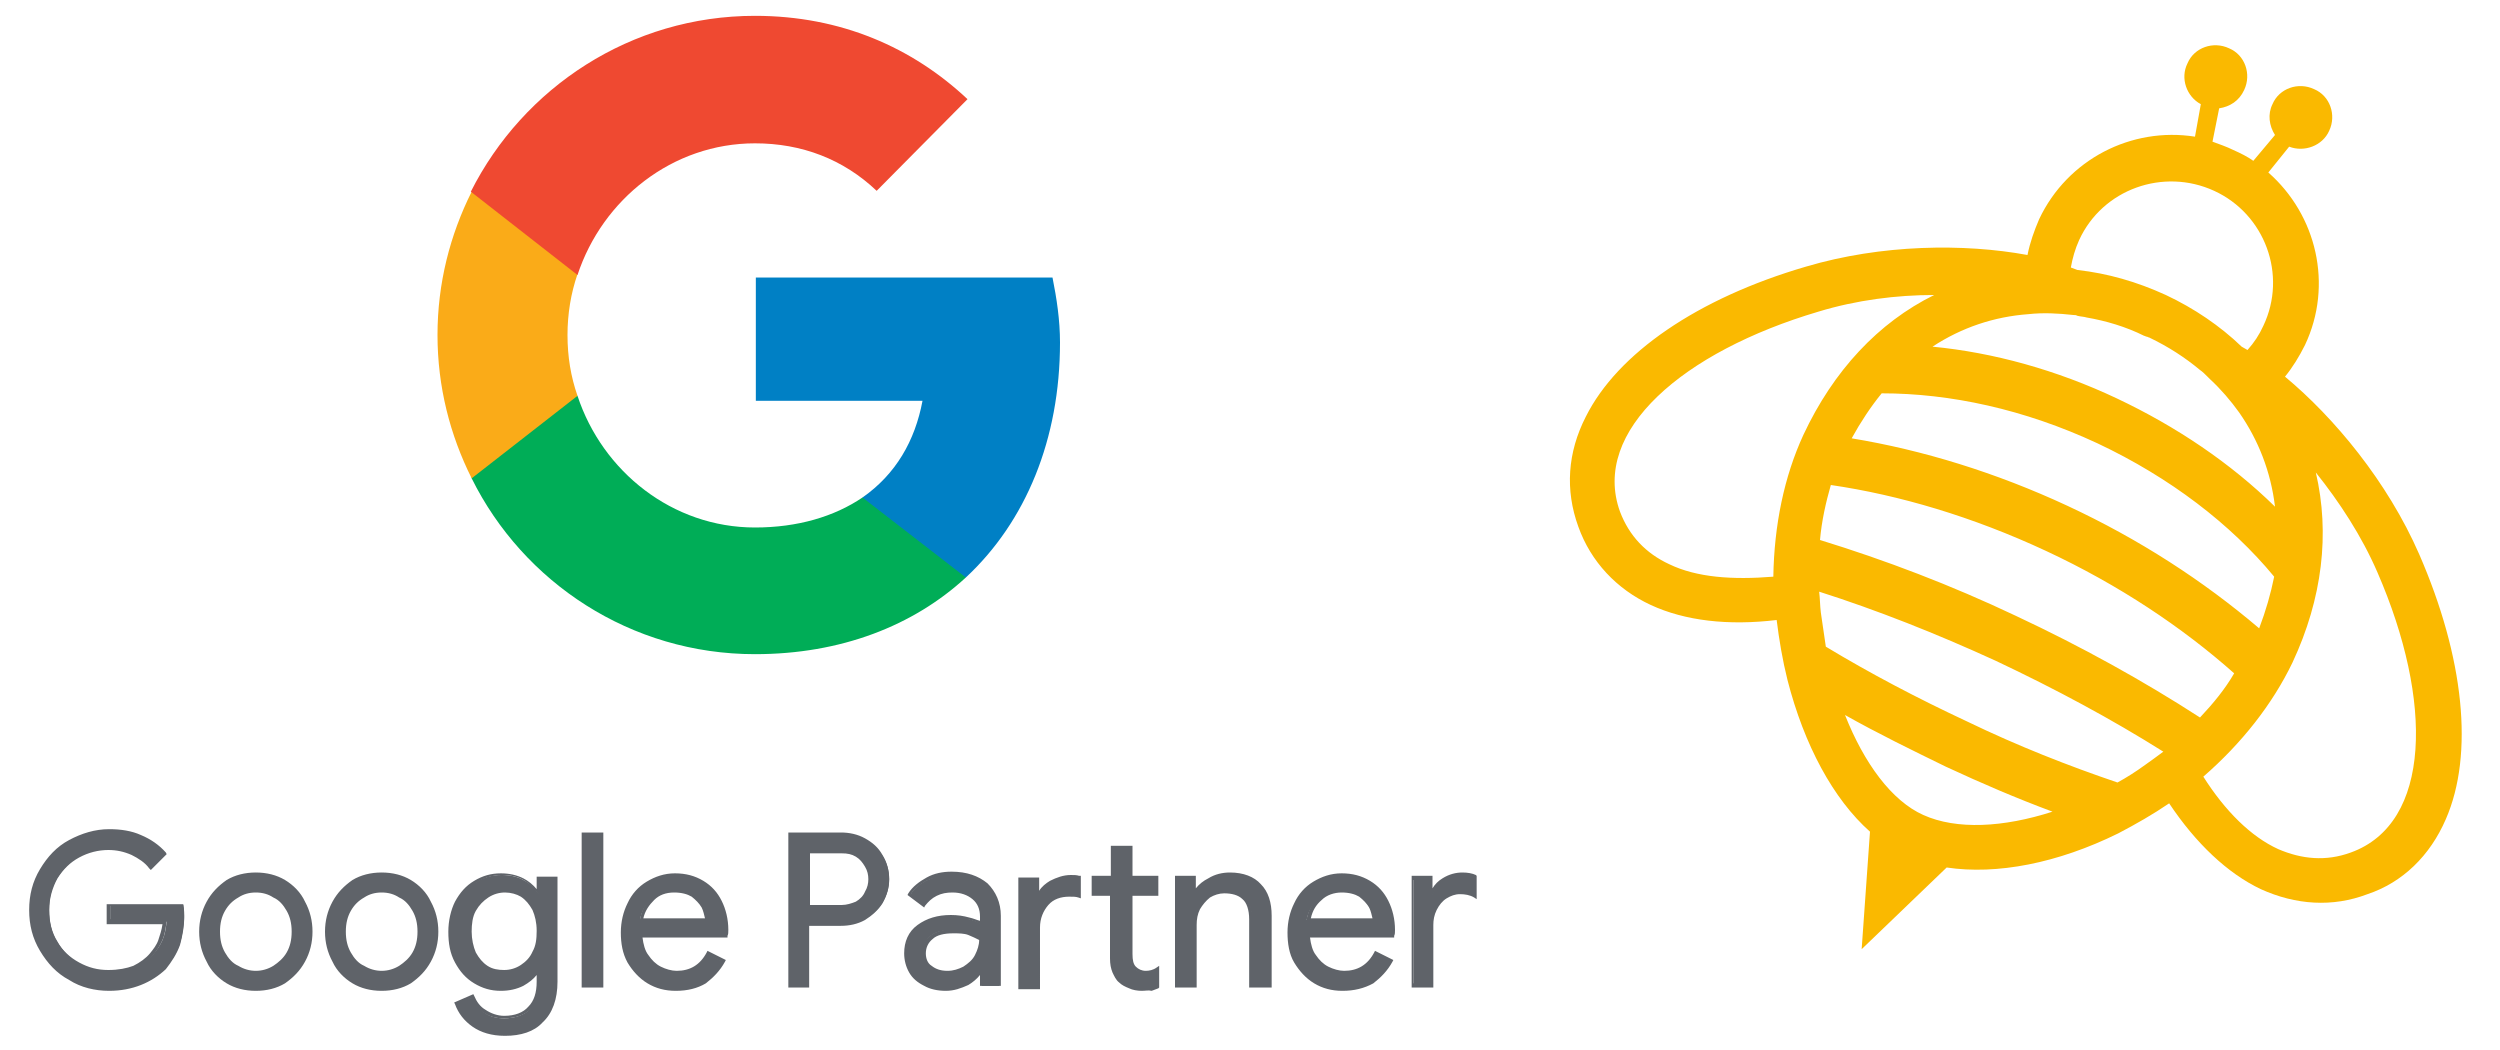
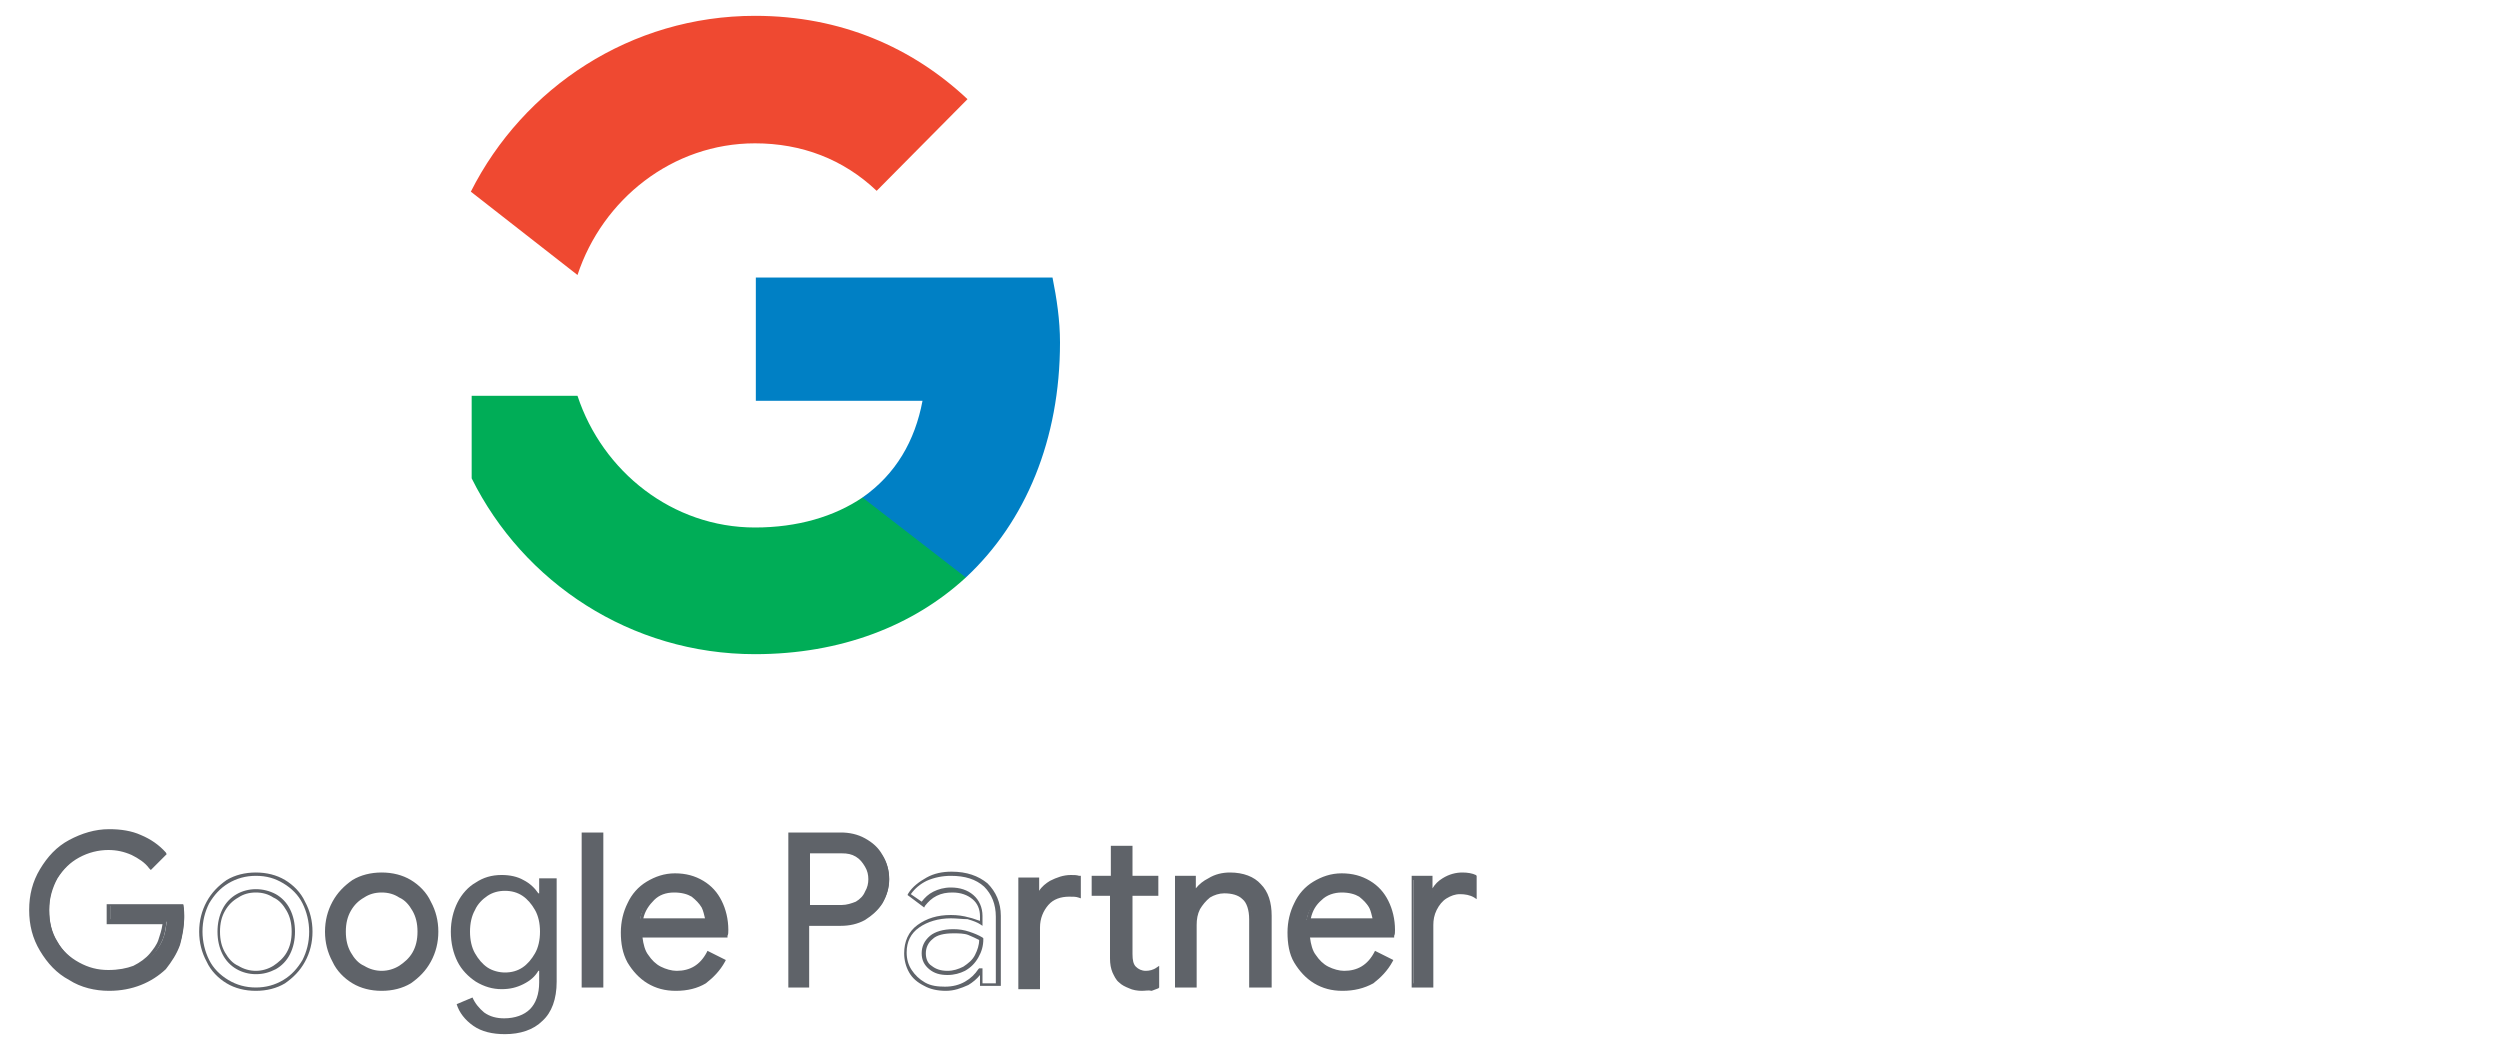
<svg xmlns="http://www.w3.org/2000/svg" version="1.1" id="Layer_1" x="0px" y="0px" width="300px" height="126px" viewBox="0 0 300 126" style="enable-background:new 0 0 300 126;" xml:space="preserve">
  <style type="text/css">
	.st0{fill:#FAB900;}
	.st1{fill:#0080C5;}
	.st2{fill:#00AD57;}
	.st3{fill:#FAAB18;}
	.st4{fill:#EF4931;}
	.st5{fill:#5F6369;}
</style>
-   <path class="st0" d="M293.5,98.3c3.4-7.8,2.2-19.4-3.2-31.8c-3.8-8.7-10.2-16.4-16.1-21.3c0.9-1.1,1.7-2.4,2.4-3.8  c3.4-7.2,1.4-15.6-4.4-20.7l2.5-3.1c1.8,0.7,4-0.1,4.8-1.9c0.9-1.9,0.1-4.2-1.8-5c-1.9-0.9-4.2-0.1-5,1.8c-0.6,1.2-0.4,2.6,0.3,3.7  l-2.6,3.1c-0.7-0.5-1.5-0.9-2.4-1.3c-0.8-0.4-1.7-0.7-2.5-1l0.8-4c1.3-0.2,2.4-0.9,3-2.2c0.9-1.9,0.1-4.2-1.8-5  c-1.9-0.9-4.2-0.1-5,1.8c-0.9,1.8-0.1,4,1.6,4.9l-0.7,3.9c-7.6-1.2-15.3,2.7-18.7,9.9c-0.6,1.4-1.1,2.8-1.4,4.3  c-7.6-1.4-17.5-1.3-26.6,1.4c-13,3.8-22.6,10.4-26.4,18c-2.2,4.3-2.5,8.8-0.9,13.2c1.5,4.2,4.6,7.5,8.7,9.4  c4.1,1.9,9.3,2.5,15.1,1.8c0.3,2.4,0.7,4.8,1.3,7.2c2,7.8,5.5,14.3,9.9,18.2l-1,14.1l10.2-9.8c6,0.9,13.3-0.5,20.6-4.1  c2.1-1.1,4.2-2.3,6.1-3.6c3.2,4.8,7,8.4,11,10.3c4.2,1.9,8.6,2.2,12.8,0.6C288.3,105.9,291.6,102.7,293.5,98.3 M265.7,22.9  c6.1,2.8,8.8,10.1,5.9,16.2c-0.5,1.1-1.1,2-1.9,2.9c-0.2-0.1-0.5-0.3-0.7-0.4c-2.6-2.5-5.7-4.6-9.1-6.2c-3.5-1.6-7-2.6-10.6-3  c-0.3-0.1-0.5-0.2-0.8-0.3c0.2-1.1,0.5-2.2,1-3.3C252.3,22.7,259.6,20.1,265.7,22.9 M243.4,37.7c1.8-0.2,3.6-0.1,5.4,0.1  c0.2,0,0.3,0,0.5,0.1c0,0,0,0,0,0c0.4,0.1,0.8,0.1,1.1,0.2c0,0,0,0,0,0c2.3,0.4,4.7,1.1,6.9,2.2c0.1,0,0.2,0.1,0.3,0.1  c0.1,0,0.2,0.1,0.3,0.1c2.3,1.1,4.3,2.4,6.1,3.9c0,0,0,0,0,0c0.3,0.2,0.6,0.5,0.9,0.8c0,0,0,0,0,0c0.1,0.1,0.2,0.2,0.3,0.3  c1.3,1.2,2.5,2.6,3.5,4c2.3,3.3,3.8,7.1,4.3,11.3c-5.3-5.2-11.8-9.6-19-13c-7.2-3.4-14.8-5.5-22.1-6.2  C235.4,39.3,239.3,38,243.4,37.7 M200.3,67.7c-2.8-1.3-4.8-3.4-5.9-6.3c-3.5-9.7,7.6-19.2,23.8-24c4.6-1.4,9.4-2,13.9-2  c-6.7,3.3-12.1,9.1-15.7,16.8c-2.3,5-3.5,10.8-3.6,17C207.9,69.6,203.6,69.3,200.3,67.7 M230.8,97.8c-3.8-1.7-7.1-6.2-9.4-12  c3.9,2.2,8,4.2,12.1,6.2c4.3,2,8.5,3.8,12.8,5.4C240.4,99.3,234.8,99.6,230.8,97.8 M257.4,91.8c-1.1,0.8-2.2,1.5-3.3,2.1  c-5.9-2-12-4.4-18-7.3c-6-2.8-11.7-5.8-17-9c-0.2-1.3-0.4-2.7-0.6-4.1c-0.1-0.8-0.1-1.7-0.2-2.5c6.9,2.2,14,5,21.2,8.3  c7.2,3.4,13.9,7,20.1,10.9C258.8,90.8,258.1,91.3,257.4,91.8 M264,86.1c-6.8-4.4-14.2-8.5-22.1-12.2c-7.8-3.7-15.7-6.7-23.5-9.1  c0.2-2.3,0.7-4.5,1.3-6.6c8.2,1.2,17,3.8,25.8,7.9c8.8,4.1,16.4,9.2,22.6,14.7C267,82.7,265.6,84.4,264,86.1 M248.1,60.7  c-8.6-4-17.4-6.7-25.9-8.1c1.1-2,2.3-3.8,3.6-5.4c8.2,0,17.1,1.9,25.9,6c8.7,4.1,16,9.7,21.2,16c-0.4,2-1,4.1-1.8,6.2  C264.4,69.7,256.7,64.7,248.1,60.7 M282.1,102.3c-3,1.1-5.9,0.8-8.7-0.4c-3.3-1.5-6.4-4.6-9-8.7c4.6-4,8.3-8.7,10.7-13.7  c3.6-7.7,4.5-15.5,2.8-22.8c2.8,3.5,5.5,7.6,7.4,12C292,84.1,291.8,98.8,282.1,102.3" />
  <g>
    <path class="st1" d="M127.2,41.1c0-2.7-0.4-5.3-0.9-7.8H90.7v14.8h20c-0.9,4.8-3.2,8.8-7.2,11.6v9.6h12.4   C123.1,62.6,127.2,52.7,127.2,41.1L127.2,41.1z" />
    <path class="st2" d="M90.6,78.5c10.3,0,19-3.4,25.3-9.2l-12.4-9.6c-3.4,2.3-7.8,3.6-12.9,3.6c-9.9,0-18.3-6.7-21.3-15.8H56.6v9.9   C62.8,69.9,75.7,78.5,90.6,78.5L90.6,78.5z" />
-     <path class="st3" d="M69.3,47.5c-0.8-2.3-1.2-4.7-1.2-7.3c0-2.5,0.4-5,1.2-7.3v-9.9H56.6c-2.6,5.2-4.1,11-4.1,17.2   c0,6.2,1.5,12,4.1,17.2L69.3,47.5L69.3,47.5z" />
    <path class="st4" d="M90.6,17.2c5.6,0,10.6,1.9,14.6,5.7l10.9-11c-6.6-6.2-15.2-10-25.5-10c-14.9,0-27.8,8.6-34.1,21.1L69.3,33   C72.3,23.9,80.7,17.2,90.6,17.2L90.6,17.2z" />
  </g>
  <g>
    <g>
      <path class="st5" d="M8.4,117.4c-1.4-0.8-2.6-2-3.4-3.4c-0.8-1.5-1.3-3.1-1.3-4.8c0-1.8,0.4-3.4,1.3-4.8s2-2.6,3.4-3.4    c1.4-0.8,3-1.2,4.7-1.2c1.3,0,2.6,0.2,3.8,0.7c1.2,0.5,2.1,1.1,2.9,2l-1.5,1.5c-0.6-0.7-1.3-1.3-2.2-1.6c-0.9-0.4-1.9-0.6-2.9-0.6    c-1.3,0-2.5,0.3-3.6,0.9c-1.1,0.6-2,1.5-2.7,2.6c-0.7,1.1-1,2.4-1,3.9c0,1.5,0.3,2.8,1,3.9s1.6,2,2.7,2.6c1.1,0.6,2.3,0.9,3.6,0.9    c1.2,0,2.2-0.2,3.1-0.6c0.8-0.4,1.5-0.9,2.1-1.5c0.4-0.5,0.8-1,1.1-1.7c0.3-0.7,0.4-1.4,0.5-2.2h-6.7v-2h8.7    c0.1,0.5,0.1,0.9,0.1,1.3c0,1.1-0.2,2.2-0.5,3.3c-0.4,1.1-0.9,2-1.7,2.8c-1.7,1.8-3.9,2.7-6.7,2.7C11.4,118.6,9.8,118.2,8.4,117.4    z" />
      <path class="st5" d="M13.1,118.9c-1.7,0-3.4-0.4-4.8-1.3l0,0c-1.5-0.8-2.6-2-3.5-3.5c-0.9-1.5-1.3-3.1-1.3-4.9    c0-1.8,0.4-3.4,1.3-4.9c0.9-1.5,2-2.7,3.5-3.5c1.5-0.8,3.1-1.3,4.8-1.3c1.4,0,2.7,0.2,3.8,0.7c1.2,0.5,2.2,1.2,3,2.1l0.1,0.2    l-1.9,1.9l-0.2-0.2c-0.5-0.7-1.3-1.2-2.1-1.6c-0.9-0.4-1.8-0.6-2.8-0.6c-1.2,0-2.4,0.3-3.5,0.9c-1.1,0.6-1.9,1.4-2.6,2.5    c-0.6,1.1-1,2.4-1,3.8c0,1.4,0.3,2.7,1,3.8c0.6,1.1,1.5,1.9,2.6,2.5c1.1,0.6,2.2,0.9,3.5,0.9c1.2,0,2.2-0.2,3-0.5    c0.8-0.4,1.5-0.9,2-1.5c0.4-0.5,0.8-1,1-1.6c0.2-0.6,0.4-1.2,0.5-1.9h-6.7v-2.4H22l0,0.2c0.1,0.5,0.1,0.9,0.1,1.4    c0,1.1-0.2,2.2-0.5,3.3c-0.4,1.1-1,2-1.7,2.9C18.2,117.9,15.9,118.9,13.1,118.9z M13.1,99.9c-1.7,0-3.2,0.4-4.6,1.2    c-1.4,0.8-2.5,1.9-3.3,3.3c-0.8,1.4-1.2,3-1.2,4.7c0,1.7,0.4,3.3,1.2,4.7c0.8,1.4,1.9,2.5,3.3,3.3l0,0c1.4,0.8,2.9,1.2,4.6,1.2    c2.7,0,4.9-0.9,6.5-2.6c0.8-0.8,1.3-1.7,1.6-2.7c0.3-1,0.5-2.1,0.5-3.2c0-0.3,0-0.7-0.1-1.1h-8.3v1.6h6.7l0,0.2    c-0.1,0.8-0.2,1.6-0.5,2.3c-0.3,0.7-0.7,1.3-1.1,1.8c-0.6,0.6-1.3,1.2-2.2,1.6c-0.8,0.4-1.9,0.6-3.1,0.6c-1.3,0-2.5-0.3-3.7-1    c-1.1-0.6-2.1-1.5-2.8-2.7c-0.7-1.2-1-2.5-1-4c0-1.5,0.3-2.8,1-4c0.7-1.1,1.6-2.1,2.7-2.7c1.1-0.6,2.4-1,3.7-1    c1.1,0,2.1,0.2,3,0.6c0.8,0.4,1.6,0.9,2.1,1.5l1.2-1.2c-0.7-0.8-1.6-1.4-2.7-1.8C15.6,100.2,14.4,99.9,13.1,99.9z" />
    </g>
    <g>
-       <path class="st5" d="M27.3,117.7c-1-0.6-1.8-1.4-2.4-2.5c-0.6-1-0.8-2.2-0.8-3.5s0.3-2.4,0.8-3.5c0.6-1,1.4-1.9,2.4-2.5    c1-0.6,2.2-0.9,3.4-0.9s2.4,0.3,3.4,0.9c1,0.6,1.8,1.4,2.4,2.5c0.6,1,0.8,2.2,0.8,3.5s-0.3,2.4-0.8,3.5c-0.6,1-1.4,1.9-2.4,2.5    c-1,0.6-2.2,0.9-3.4,0.9S28.3,118.3,27.3,117.7z M32.9,116.1c0.7-0.4,1.2-1,1.6-1.7c0.4-0.7,0.6-1.6,0.6-2.6s-0.2-1.9-0.6-2.6    c-0.4-0.7-1-1.3-1.6-1.7c-0.7-0.4-1.4-0.6-2.2-0.6c-0.8,0-1.5,0.2-2.2,0.6c-0.7,0.4-1.2,1-1.7,1.7c-0.4,0.7-0.6,1.6-0.6,2.6    s0.2,1.9,0.6,2.6c0.4,0.7,1,1.3,1.7,1.7c0.7,0.4,1.4,0.6,2.2,0.6C31.5,116.7,32.3,116.5,32.9,116.1z" />
      <path class="st5" d="M30.7,118.9c-1.3,0-2.5-0.3-3.5-0.9c-1-0.6-1.9-1.5-2.4-2.6c-0.6-1.1-0.9-2.3-0.9-3.6c0-1.3,0.3-2.5,0.9-3.6    s1.4-1.9,2.4-2.6c1-0.6,2.2-0.9,3.5-0.9s2.5,0.3,3.5,0.9c1,0.6,1.9,1.5,2.4,2.6c0.6,1.1,0.9,2.3,0.9,3.6c0,1.3-0.3,2.5-0.9,3.6    c-0.6,1.1-1.4,1.9-2.4,2.6C33.2,118.6,32,118.9,30.7,118.9z M30.7,105.1c-1.2,0-2.3,0.3-3.3,0.9c-1,0.6-1.7,1.4-2.3,2.4    c-0.5,1-0.8,2.1-0.8,3.4c0,1.2,0.3,2.4,0.8,3.4c0.5,1,1.3,1.8,2.3,2.4l0,0c1,0.6,2.1,0.9,3.3,0.9c1.2,0,2.3-0.3,3.3-0.9    c1-0.6,1.7-1.4,2.3-2.4c0.5-1,0.8-2.1,0.8-3.4c0-1.2-0.3-2.4-0.8-3.4c-0.5-1-1.3-1.8-2.3-2.4S32,105.1,30.7,105.1z M30.7,116.9    c-0.8,0-1.6-0.2-2.3-0.6c-0.7-0.4-1.3-1-1.7-1.8c-0.4-0.8-0.6-1.7-0.6-2.7c0-1,0.2-1.9,0.6-2.7c0.4-0.8,1-1.4,1.7-1.8    c1.4-0.8,3.2-0.8,4.7,0c0.7,0.4,1.3,1,1.7,1.8c0.4,0.8,0.6,1.7,0.6,2.7c0,1-0.2,1.9-0.6,2.7c-0.4,0.8-1,1.4-1.7,1.8h0    C32.3,116.7,31.6,116.9,30.7,116.9z M30.7,107.1c-0.8,0-1.5,0.2-2.1,0.6c-0.7,0.4-1.2,0.9-1.6,1.6c-0.4,0.7-0.6,1.5-0.6,2.5    c0,1,0.2,1.8,0.6,2.5c0.4,0.7,0.9,1.3,1.6,1.6c1.3,0.8,2.9,0.8,4.2,0l0,0c0.6-0.4,1.2-0.9,1.6-1.6c0.4-0.7,0.6-1.5,0.6-2.5    c0-1-0.2-1.8-0.6-2.5c-0.4-0.7-0.9-1.3-1.6-1.6C32.2,107.3,31.5,107.1,30.7,107.1z" />
    </g>
    <g>
      <path class="st5" d="M42.4,117.7c-1-0.6-1.8-1.4-2.4-2.5c-0.6-1-0.8-2.2-0.8-3.5s0.3-2.4,0.8-3.5c0.6-1,1.4-1.9,2.4-2.5    c1-0.6,2.2-0.9,3.4-0.9s2.4,0.3,3.4,0.9c1,0.6,1.8,1.4,2.4,2.5c0.6,1,0.8,2.2,0.8,3.5s-0.3,2.4-0.8,3.5c-0.6,1-1.4,1.9-2.4,2.5    c-1,0.6-2.2,0.9-3.4,0.9S43.4,118.3,42.4,117.7z M48,116.1c0.7-0.4,1.2-1,1.6-1.7c0.4-0.7,0.6-1.6,0.6-2.6s-0.2-1.9-0.6-2.6    c-0.4-0.7-1-1.3-1.6-1.7c-0.7-0.4-1.4-0.6-2.2-0.6c-0.8,0-1.5,0.2-2.2,0.6c-0.7,0.4-1.2,1-1.7,1.7c-0.4,0.7-0.6,1.6-0.6,2.6    s0.2,1.9,0.6,2.6c0.4,0.7,1,1.3,1.7,1.7c0.7,0.4,1.4,0.6,2.2,0.6C46.6,116.7,47.3,116.5,48,116.1z" />
      <path class="st5" d="M45.8,118.9c-1.3,0-2.5-0.3-3.5-0.9c-1-0.6-1.9-1.5-2.4-2.6c-0.6-1.1-0.9-2.3-0.9-3.6c0-1.3,0.3-2.5,0.9-3.6    s1.4-1.9,2.4-2.6c1-0.6,2.2-0.9,3.5-0.9s2.5,0.3,3.5,0.9c1,0.6,1.9,1.5,2.4,2.6c0.6,1.1,0.9,2.3,0.9,3.6c0,1.3-0.3,2.5-0.9,3.6    c-0.6,1.1-1.4,1.9-2.4,2.6C48.3,118.6,47.1,118.9,45.8,118.9z M45.8,105.1c-1.2,0-2.3,0.3-3.3,0.9s-1.7,1.4-2.3,2.4    c-0.5,1-0.8,2.1-0.8,3.4c0,1.2,0.3,2.4,0.8,3.4c0.5,1,1.3,1.8,2.3,2.4l0,0c1,0.6,2.1,0.9,3.3,0.9c1.2,0,2.3-0.3,3.3-0.9    c1-0.6,1.7-1.4,2.3-2.4c0.5-1,0.8-2.1,0.8-3.4c0-1.2-0.3-2.4-0.8-3.4c-0.5-1-1.3-1.8-2.3-2.4C48.1,105.4,47,105.1,45.8,105.1z     M45.8,116.9c-0.8,0-1.6-0.2-2.3-0.6c-0.7-0.4-1.3-1-1.7-1.8c-0.4-0.8-0.6-1.7-0.6-2.7c0-1,0.2-1.9,0.6-2.7c0.4-0.8,1-1.4,1.7-1.8    c1.4-0.8,3.2-0.8,4.7,0c0.7,0.4,1.3,1,1.7,1.8c0.4,0.8,0.6,1.7,0.6,2.7c0,1-0.2,1.9-0.6,2.7c-0.4,0.8-1,1.4-1.7,1.8h0    C47.4,116.7,46.6,116.9,45.8,116.9z M45.8,107.1c-0.8,0-1.5,0.2-2.1,0.6c-0.7,0.4-1.2,0.9-1.6,1.6c-0.4,0.7-0.6,1.5-0.6,2.5    c0,1,0.2,1.8,0.6,2.5c0.4,0.7,0.9,1.3,1.6,1.6c1.3,0.8,2.9,0.8,4.2,0l0,0c0.6-0.4,1.2-0.9,1.6-1.6c0.4-0.7,0.6-1.5,0.6-2.5    c0-1-0.2-1.8-0.6-2.5c-0.4-0.7-0.9-1.3-1.6-1.6C47.3,107.3,46.6,107.1,45.8,107.1z" />
    </g>
    <g>
      <path class="st5" d="M56.8,123.1c-1-0.7-1.7-1.6-2-2.6l1.9-0.8c0.3,0.7,0.8,1.3,1.4,1.8c0.7,0.5,1.5,0.7,2.4,0.7    c1.3,0,2.4-0.4,3.1-1.1c0.7-0.7,1.1-1.8,1.1-3.2v-1.4h-0.1c-0.4,0.7-1,1.2-1.8,1.6c-0.8,0.4-1.6,0.6-2.6,0.6    c-1.1,0-2.1-0.3-3.1-0.9c-0.9-0.6-1.7-1.4-2.2-2.4c-0.5-1-0.8-2.2-0.8-3.6c0-1.3,0.3-2.5,0.8-3.5c0.5-1,1.3-1.9,2.2-2.4    c0.9-0.6,1.9-0.9,3.1-0.9c1,0,1.9,0.2,2.6,0.6c0.8,0.4,1.4,1,1.8,1.6h0.1v-1.8h2.1v12.4c0,2.1-0.6,3.7-1.7,4.7    c-1.1,1.1-2.7,1.6-4.5,1.6C59.1,124.1,57.8,123.8,56.8,123.1z M62.7,116.1c0.6-0.4,1.1-1,1.5-1.7c0.4-0.7,0.6-1.6,0.6-2.6    c0-1-0.2-1.9-0.6-2.6c-0.4-0.7-0.9-1.3-1.5-1.7c-0.6-0.4-1.3-0.6-2.1-0.6c-0.8,0-1.5,0.2-2.1,0.6c-0.6,0.4-1.2,1-1.5,1.7    c-0.4,0.7-0.6,1.6-0.6,2.6s0.2,1.9,0.6,2.6c0.4,0.7,0.9,1.3,1.5,1.7c0.6,0.4,1.4,0.6,2.1,0.6C61.4,116.7,62.1,116.5,62.7,116.1z" />
-       <path class="st5" d="M60.6,124.3c-1.6,0-2.9-0.4-3.9-1.1c-1-0.7-1.7-1.6-2.1-2.7l-0.1-0.2l2.3-1l0.1,0.2c0.3,0.7,0.7,1.3,1.4,1.7    c0.6,0.4,1.4,0.7,2.2,0.7c1.3,0,2.3-0.4,2.9-1.1c0.7-0.7,1-1.7,1-3V117c-0.4,0.5-0.9,0.9-1.6,1.3c-0.8,0.4-1.7,0.6-2.7,0.6    c-1.2,0-2.2-0.3-3.2-0.9c-1-0.6-1.7-1.4-2.3-2.5c-0.6-1.1-0.8-2.3-0.8-3.7c0-1.3,0.3-2.6,0.8-3.6c0.6-1.1,1.3-1.9,2.3-2.5    c1-0.6,2-0.9,3.2-0.9c1,0,1.9,0.2,2.7,0.6c0.6,0.3,1.2,0.8,1.6,1.3v-1.5h2.5v12.6c0,2.1-0.6,3.8-1.8,4.9    C64.1,123.8,62.5,124.3,60.6,124.3z M55.1,120.6c0.3,0.9,1,1.6,1.8,2.3c0.9,0.7,2.2,1,3.6,1c1.8,0,3.3-0.5,4.4-1.6    c1.1-1,1.7-2.6,1.7-4.6v-12.2H65v1.8h-0.4l-0.1-0.1c-0.4-0.6-1-1.2-1.7-1.6c-0.7-0.4-1.6-0.6-2.5-0.6c-1.1,0-2.1,0.3-2.9,0.8    c-0.9,0.6-1.6,1.3-2.1,2.4c-0.5,1-0.8,2.2-0.8,3.4c0,1.3,0.3,2.5,0.8,3.5c0.5,1,1.2,1.8,2.1,2.3c0.9,0.6,1.9,0.8,2.9,0.8    c0.9,0,1.8-0.2,2.5-0.6s1.3-0.9,1.7-1.5l0.1-0.1H65v1.7c0,1.4-0.4,2.6-1.2,3.3c-0.8,0.8-1.9,1.2-3.3,1.2c-1,0-1.8-0.2-2.5-0.7    c-0.6-0.4-1.1-1-1.4-1.7L55.1,120.6z M60.6,116.9c-0.8,0-1.6-0.2-2.2-0.6c-0.7-0.4-1.2-1-1.6-1.8c-0.4-0.8-0.6-1.7-0.6-2.7    s0.2-2,0.6-2.7c0.4-0.8,0.9-1.4,1.6-1.8c0.7-0.4,1.4-0.6,2.2-0.6c0.8,0,1.6,0.2,2.2,0.6c0.7,0.4,1.2,1,1.6,1.8    c0.4,0.8,0.6,1.7,0.6,2.8c0,1-0.2,2-0.6,2.7c-0.4,0.8-0.9,1.4-1.6,1.8C62.2,116.7,61.4,116.9,60.6,116.9z M60.6,107.1    c-0.7,0-1.4,0.2-2,0.6c-0.6,0.4-1.1,0.9-1.5,1.6c-0.4,0.7-0.5,1.6-0.5,2.5s0.2,1.8,0.5,2.5c0.4,0.7,0.8,1.2,1.4,1.6    c0.6,0.4,1.3,0.5,2,0.5c0.7,0,1.4-0.2,2-0.6c0.6-0.4,1.1-0.9,1.4-1.6c0.4-0.7,0.5-1.5,0.5-2.5c0-1-0.2-1.8-0.5-2.5    c-0.4-0.7-0.8-1.2-1.4-1.6C62,107.3,61.3,107.1,60.6,107.1z" />
    </g>
    <g>
      <path class="st5" d="M70,100.1h2.2v18.1H70V100.1z" />
      <path class="st5" d="M72.4,118.5h-2.6V99.9h2.6V118.5z M70.2,118h1.7v-17.7h-1.7V118z" />
    </g>
    <g>
      <path class="st5" d="M77.8,117.8c-1-0.6-1.7-1.4-2.3-2.4c-0.5-1-0.8-2.2-0.8-3.5c0-1.2,0.3-2.4,0.8-3.4c0.5-1,1.2-1.9,2.2-2.5    c0.9-0.6,2-0.9,3.3-0.9c1.3,0,2.4,0.3,3.3,0.8c0.9,0.6,1.6,1.3,2.1,2.3c0.5,1,0.7,2.1,0.7,3.4c0,0.3,0,0.5-0.1,0.7H76.8    c0.1,1,0.3,1.8,0.7,2.5c0.4,0.7,1,1.2,1.6,1.5c0.6,0.3,1.3,0.5,2,0.5c1.7,0,2.9-0.8,3.8-2.3l1.8,0.9c-0.6,1-1.3,1.9-2.3,2.5    c-1,0.6-2.1,0.9-3.5,0.9C79.9,118.6,78.8,118.4,77.8,117.8z M84.8,110.4c0-0.5-0.2-1.1-0.5-1.6c-0.3-0.5-0.7-1-1.3-1.4    c-0.6-0.4-1.3-0.6-2.2-0.6c-1,0-1.9,0.3-2.6,1c-0.7,0.7-1.2,1.5-1.4,2.6H84.8z" />
      <path class="st5" d="M81.1,118.9c-1.3,0-2.4-0.3-3.4-0.9l0,0c-1-0.6-1.8-1.5-2.4-2.5c-0.6-1.1-0.8-2.3-0.8-3.6    c0-1.3,0.3-2.5,0.8-3.5c0.5-1.1,1.3-2,2.3-2.6c1-0.6,2.1-1,3.4-1c1.3,0,2.4,0.3,3.4,0.9c1,0.6,1.7,1.4,2.2,2.4    c0.5,1,0.8,2.2,0.8,3.5c0,0.3,0,0.5-0.1,0.7l0,0.2H77.1c0.1,0.8,0.3,1.6,0.7,2.1c0.4,0.6,0.9,1.1,1.5,1.4c0.6,0.3,1.3,0.5,1.9,0.5    c1.6,0,2.8-0.7,3.6-2.2l0.1-0.2l2.2,1.1l-0.1,0.2c-0.6,1.1-1.4,1.9-2.3,2.6C83.7,118.6,82.5,118.9,81.1,118.9z M77.9,117.6    c0.9,0.6,2,0.9,3.2,0.9c1.3,0,2.4-0.3,3.3-0.9c0.9-0.5,1.6-1.3,2.1-2.2l-1.4-0.7c-0.9,1.5-2.2,2.3-3.9,2.3c-0.7,0-1.5-0.2-2.1-0.5    c-0.7-0.4-1.3-0.9-1.7-1.6c-0.4-0.7-0.7-1.6-0.7-2.6l0-0.2h10.3c0-0.1,0-0.3,0-0.4c0-1.2-0.2-2.4-0.7-3.3c-0.5-1-1.2-1.7-2.1-2.3    c-0.9-0.5-2-0.8-3.2-0.8c-1.2,0-2.3,0.3-3.2,0.9c-0.9,0.6-1.6,1.4-2.1,2.4c-0.5,1-0.7,2.1-0.7,3.3c0,1.3,0.3,2.4,0.8,3.4    C76.2,116.2,77,117,77.9,117.6L77.9,117.6z M85.1,110.6h-8.4l0.1-0.3c0.2-1.1,0.7-2,1.4-2.7c0.7-0.7,1.7-1,2.7-1    c0.9,0,1.7,0.2,2.3,0.6c0.6,0.4,1.1,0.9,1.4,1.5c0.3,0.6,0.4,1.1,0.5,1.7L85.1,110.6z M77.2,110.2h7.4c-0.1-0.4-0.2-0.9-0.4-1.3    c-0.3-0.5-0.7-0.9-1.2-1.3c-0.5-0.3-1.2-0.5-2.1-0.5c-1,0-1.8,0.3-2.4,0.9C77.9,108.6,77.4,109.3,77.2,110.2z" />
    </g>
    <g>
      <path class="st5" d="M94.9,100.1h6.1c1,0,2,0.2,2.8,0.7c0.9,0.5,1.5,1.1,2.1,1.9c0.5,0.8,0.8,1.7,0.8,2.8c0,1-0.3,2-0.8,2.8    c-0.5,0.8-1.2,1.5-2.1,1.9c-0.9,0.5-1.8,0.7-2.8,0.7h-4v7.4h-2.1V100.1z M101,108.8c0.7,0,1.3-0.2,1.8-0.5    c0.5-0.3,0.9-0.7,1.2-1.2c0.3-0.5,0.4-1,0.4-1.6c0-0.6-0.1-1.1-0.4-1.6c-0.3-0.5-0.7-0.9-1.2-1.2c-0.5-0.3-1.1-0.5-1.8-0.5h-4v6.6    H101z" />
      <path class="st5" d="M97.2,118.5h-2.6V99.9h6.3c1,0,2,0.2,2.9,0.7c0.9,0.5,1.6,1.1,2.1,2c0.5,0.8,0.8,1.8,0.8,2.9    c0,1.1-0.3,2-0.8,2.9c-0.5,0.8-1.3,1.5-2.1,2c-0.9,0.5-1.9,0.7-2.9,0.7h-3.8V118.5z M95.1,118h1.7v-7.4h4.2c1,0,1.9-0.2,2.7-0.7    c0.8-0.4,1.5-1.1,2-1.8c0.5-0.8,0.7-1.7,0.7-2.7c0-1-0.2-1.9-0.7-2.7c-0.5-0.8-1.2-1.4-2-1.8c-0.8-0.4-1.7-0.7-2.7-0.7h-5.9V118z     M101,109h-4.2v-7.1h4.2c0.7,0,1.4,0.2,1.9,0.5c0.5,0.3,1,0.8,1.3,1.3c0.3,0.5,0.5,1.1,0.5,1.7c0,0.6-0.2,1.2-0.5,1.7    c-0.3,0.5-0.7,1-1.3,1.3C102.4,108.8,101.8,109,101,109z M97.2,108.6h3.8c0.6,0,1.2-0.2,1.7-0.4c0.5-0.3,0.9-0.7,1.1-1.2    c0.3-0.5,0.4-1,0.4-1.5c0-0.5-0.1-1-0.4-1.5c-0.3-0.5-0.6-0.9-1.1-1.2c-0.5-0.3-1-0.4-1.7-0.4h-3.8V108.6z" />
    </g>
    <g>
-       <path class="st5" d="M111,118.1c-0.7-0.4-1.3-0.9-1.7-1.5c-0.4-0.6-0.6-1.4-0.6-2.2c0-1.4,0.5-2.4,1.5-3.2s2.3-1.2,3.9-1.2    c0.8,0,1.5,0.1,2.2,0.3c0.7,0.2,1.2,0.4,1.5,0.6V110c0-1-0.3-1.7-1-2.3c-0.7-0.6-1.5-0.9-2.6-0.9c-0.7,0-1.4,0.2-2,0.5    c-0.6,0.3-1.1,0.7-1.4,1.3l-1.6-1.2c0.5-0.8,1.2-1.4,2.1-1.8c0.9-0.4,1.9-0.7,3-0.7c1.8,0,3.1,0.5,4.1,1.4c1,0.9,1.5,2.2,1.5,3.8    v8.2h-2.1v-1.8h-0.1c-0.4,0.6-0.9,1.2-1.7,1.6c-0.7,0.4-1.6,0.7-2.5,0.7C112.6,118.6,111.7,118.5,111,118.1z M115.7,116.2    c0.6-0.4,1.1-0.9,1.5-1.5c0.4-0.6,0.6-1.3,0.6-2.1c-0.4-0.3-0.9-0.5-1.5-0.7c-0.6-0.2-1.2-0.3-1.9-0.3c-1.2,0-2.1,0.2-2.7,0.7    c-0.6,0.5-0.9,1.1-0.9,1.9c0,0.7,0.3,1.3,0.8,1.7c0.5,0.4,1.2,0.7,2.1,0.7C114.4,116.7,115.1,116.6,115.7,116.2z" />
      <path class="st5" d="M113.5,118.9c-1,0-1.9-0.2-2.6-0.6l0,0c-0.8-0.4-1.4-0.9-1.8-1.6c-0.4-0.7-0.6-1.5-0.6-2.3    c0-1.4,0.5-2.6,1.6-3.4c1.1-0.8,2.4-1.2,4-1.2c0.8,0,1.5,0.1,2.2,0.3c0.5,0.1,0.9,0.3,1.3,0.4V110c0-0.9-0.3-1.6-0.9-2.1    c-0.6-0.5-1.4-0.8-2.4-0.8c-0.7,0-1.3,0.1-1.9,0.4c-0.6,0.3-1,0.7-1.4,1.2l-0.1,0.2l-2-1.5l0.1-0.2c0.5-0.8,1.3-1.4,2.2-1.9    c0.9-0.5,1.9-0.7,3-0.7c1.8,0,3.2,0.5,4.3,1.4c1,1,1.6,2.3,1.6,3.9v8.4h-2.5V117c-0.4,0.5-0.9,0.9-1.4,1.2    C115.3,118.6,114.5,118.9,113.5,118.9z M114.1,110.2c-1.5,0-2.8,0.4-3.8,1.1c-1,0.7-1.5,1.7-1.5,3c0,0.8,0.2,1.5,0.6,2.1    c0.4,0.6,0.9,1.1,1.6,1.5v0c0.7,0.4,1.5,0.5,2.4,0.5c0.9,0,1.7-0.2,2.4-0.6c0.7-0.4,1.2-0.9,1.6-1.5l0.1-0.1h0.4v1.8h1.6v-8    c0-1.5-0.5-2.7-1.4-3.6c-1-0.9-2.3-1.3-4-1.3c-1,0-2,0.2-2.9,0.6c-0.8,0.4-1.4,0.9-1.9,1.6l1.3,0.9c0.4-0.5,0.8-0.9,1.4-1.2    c0.6-0.3,1.3-0.5,2.1-0.5c1.1,0,2,0.3,2.7,0.9c0.7,0.6,1.1,1.5,1.1,2.5v1.2l-0.3-0.2c-0.3-0.2-0.8-0.4-1.5-0.6    C115.5,110.3,114.8,110.2,114.1,110.2z M113.7,117c-0.9,0-1.6-0.2-2.2-0.7c-0.6-0.5-0.9-1.1-0.9-1.9c0-0.8,0.3-1.5,1-2.1    c0.6-0.5,1.6-0.8,2.8-0.8c0.7,0,1.3,0.1,1.9,0.3c0.6,0.2,1.1,0.4,1.6,0.7l0.1,0.1v0.1c0,0.8-0.2,1.5-0.6,2.2    c-0.4,0.7-0.9,1.2-1.6,1.6l0,0C115.2,116.8,114.5,117,113.7,117z M114.4,112c-1.1,0-2,0.2-2.5,0.7c-0.5,0.4-0.8,1-0.8,1.7    c0,0.6,0.2,1.2,0.7,1.5c0.5,0.4,1.1,0.6,1.9,0.6c0.7,0,1.3-0.2,1.9-0.5c0.6-0.4,1.1-0.8,1.4-1.4c0.3-0.6,0.5-1.2,0.5-1.8    c-0.4-0.2-0.8-0.4-1.3-0.6C115.7,112,115,112,114.4,112z" />
    </g>
    <g>
      <path class="st5" d="M122.5,105.5h2.1v2.1h0.1c0.3-0.8,0.8-1.4,1.5-1.8c0.7-0.4,1.5-0.6,2.4-0.6c0.4,0,0.7,0,0.9,0.1v2.2    c-0.3-0.1-0.7-0.1-1.2-0.1c-1.1,0-2,0.4-2.7,1.1c-0.7,0.7-1,1.7-1,2.8v7.2h-2.2V105.5z M135.6,118.4c-0.4-0.2-0.8-0.4-1.1-0.7    c-0.3-0.3-0.6-0.7-0.8-1.1c-0.2-0.4-0.3-1-0.3-1.6v-7.7h-2.3v-2h2.3v-3.6h2.2v3.6h3.1v2h-3.1v7.2c0,0.7,0.1,1.3,0.4,1.6    c0.3,0.4,0.8,0.6,1.4,0.6c0.5,0,1-0.1,1.4-0.4v2.1c-0.3,0.1-0.5,0.2-0.8,0.3c-0.3,0.1-0.6,0.1-1,0.1    C136.5,118.6,136,118.6,135.6,118.4z" />
      <path class="st5" d="M137,118.9c-0.5,0-1.1-0.1-1.5-0.3c-0.5-0.2-0.9-0.4-1.2-0.7c-0.4-0.3-0.6-0.8-0.8-1.2    c-0.2-0.5-0.3-1-0.3-1.7v-7.5H131v-2.4h2.3v-3.6h2.6v3.6h3.1v2.4h-3.1v7c0,0.7,0.1,1.2,0.4,1.5c0.3,0.3,0.7,0.5,1.2,0.5    c0.4,0,0.9-0.1,1.3-0.4l0.3-0.2v2.6l-0.1,0.1c-0.3,0.1-0.5,0.2-0.8,0.3C137.8,118.8,137.5,118.9,137,118.9z M131.4,107.1h2.3v7.9    c0,0.6,0.1,1.1,0.2,1.5c0.2,0.4,0.4,0.8,0.7,1.1c0.3,0.3,0.6,0.5,1.1,0.6c0.4,0.2,0.9,0.2,1.4,0.2c0.4,0,0.7,0,1-0.1    c0.2,0,0.4-0.1,0.6-0.2v-1.6c-0.4,0.2-0.8,0.3-1.2,0.3c-0.7,0-1.2-0.2-1.6-0.7c-0.3-0.4-0.5-1-0.5-1.7v-7.4h3.1v-1.5h-3.1v-3.6    h-1.7v3.6h-2.3V107.1z M124.8,118.7h-2.6v-13.4h2.5v1.6c0.3-0.5,0.8-0.9,1.3-1.2c0.8-0.4,1.6-0.7,2.5-0.7c0.4,0,0.7,0,1,0.1l0.2,0    v2.7l-0.3-0.1c-0.3-0.1-0.6-0.1-1.1-0.1c-1,0-1.9,0.3-2.5,1c-0.6,0.7-1,1.6-1,2.7V118.7z M122.7,118.2h1.7v-6.9    c0-1.2,0.4-2.2,1.1-3c0.7-0.8,1.7-1.2,2.8-1.2c0.4,0,0.7,0,0.9,0.1v-1.7c-0.2,0-0.4,0-0.7,0c-0.8,0-1.6,0.2-2.3,0.6    c-0.7,0.4-1.2,0.9-1.4,1.7l-0.1,0.1h-0.5v-2.1h-1.6V118.2z" />
    </g>
    <g>
      <path class="st5" d="M141.2,105.3h2.1v1.9h0.1c0.4-0.6,0.9-1.2,1.7-1.6c0.8-0.4,1.6-0.7,2.5-0.7c1.6,0,2.7,0.5,3.6,1.4    c0.8,0.9,1.2,2.1,1.2,3.7v8.3h-2.2v-8c0-1.2-0.3-2.1-0.9-2.6c-0.6-0.5-1.4-0.8-2.4-0.8c-0.7,0-1.3,0.2-1.9,0.6    c-0.5,0.4-1,0.9-1.3,1.5c-0.3,0.6-0.5,1.3-0.5,2v7.3h-2.2V105.3z" />
      <path class="st5" d="M152.5,118.5h-2.6v-8.2c0-1.1-0.3-2-0.8-2.4c-0.5-0.5-1.3-0.7-2.2-0.7c-0.6,0-1.2,0.2-1.7,0.5    c-0.5,0.4-0.9,0.9-1.2,1.4c-0.3,0.6-0.4,1.2-0.4,1.9v7.5H141v-13.4h2.5v1.5c0.4-0.5,0.9-0.9,1.5-1.2c0.8-0.5,1.7-0.7,2.6-0.7    c1.6,0,2.9,0.5,3.7,1.4c0.9,0.9,1.3,2.2,1.3,3.8V118.5z M150.4,118h1.7V110c0-1.5-0.4-2.7-1.2-3.5c-0.8-0.9-1.9-1.3-3.4-1.3    c-0.8,0-1.6,0.2-2.4,0.6c-0.7,0.4-1.3,0.9-1.6,1.5l-0.1,0.1H143v-1.9h-1.6V118h1.7v-7c0-0.7,0.2-1.4,0.5-2.1    c0.3-0.7,0.8-1.2,1.3-1.6c0.6-0.4,1.3-0.6,2-0.6c1,0,1.9,0.3,2.5,0.9c0.6,0.6,0.9,1.5,0.9,2.8V118z" />
    </g>
    <g>
      <path class="st5" d="M157.8,117.8c-1-0.6-1.7-1.4-2.3-2.4c-0.5-1-0.8-2.2-0.8-3.5c0-1.2,0.3-2.4,0.8-3.4c0.5-1,1.2-1.9,2.2-2.5    c0.9-0.6,2-0.9,3.3-0.9c1.3,0,2.4,0.3,3.3,0.8s1.6,1.3,2.1,2.3c0.5,1,0.7,2.1,0.7,3.4c0,0.3,0,0.5-0.1,0.7h-10.2    c0.1,1,0.3,1.8,0.7,2.5c0.4,0.7,1,1.2,1.6,1.5c0.6,0.3,1.3,0.5,2,0.5c1.7,0,2.9-0.8,3.8-2.3l1.8,0.9c-0.6,1-1.3,1.9-2.3,2.5    c-1,0.6-2.1,0.9-3.5,0.9C159.9,118.6,158.8,118.4,157.8,117.8z M164.8,110.4c0-0.5-0.2-1.1-0.5-1.6c-0.3-0.5-0.7-1-1.3-1.4    c-0.6-0.4-1.3-0.6-2.2-0.6c-1,0-1.9,0.3-2.6,1c-0.7,0.7-1.2,1.5-1.4,2.6H164.8z" />
      <path class="st5" d="M161.1,118.9c-1.3,0-2.4-0.3-3.4-0.9l0,0c-1-0.6-1.8-1.5-2.4-2.5s-0.8-2.3-0.8-3.6c0-1.3,0.3-2.5,0.8-3.5    c0.5-1.1,1.3-2,2.3-2.6c1-0.6,2.1-1,3.4-1c1.3,0,2.4,0.3,3.4,0.9c1,0.6,1.7,1.4,2.2,2.4c0.5,1,0.8,2.2,0.8,3.5    c0,0.3,0,0.5-0.1,0.7l0,0.2h-10.1c0.1,0.8,0.3,1.6,0.7,2.1c0.4,0.6,0.9,1.1,1.5,1.4c0.6,0.3,1.3,0.5,1.9,0.5    c1.6,0,2.8-0.7,3.6-2.2l0.1-0.2l2.2,1.1l-0.1,0.2c-0.6,1.1-1.4,1.9-2.3,2.6C163.7,118.6,162.5,118.9,161.1,118.9z M157.9,117.6    c0.9,0.6,2,0.9,3.2,0.9c1.3,0,2.4-0.3,3.3-0.9c0.9-0.5,1.6-1.3,2.1-2.2l-1.4-0.7c-0.9,1.5-2.2,2.3-3.9,2.3c-0.7,0-1.5-0.2-2.1-0.5    c-0.7-0.4-1.3-0.9-1.7-1.6c-0.4-0.7-0.7-1.6-0.7-2.6l0-0.2h10.3c0-0.1,0-0.3,0-0.4c0-1.2-0.2-2.4-0.7-3.3c-0.5-1-1.2-1.7-2.1-2.3    c-0.9-0.5-2-0.8-3.2-0.8c-1.2,0-2.3,0.3-3.2,0.9c-0.9,0.6-1.6,1.4-2.1,2.4c-0.5,1-0.8,2.1-0.8,3.3c0,1.3,0.3,2.4,0.8,3.4    C156.2,116.2,157,117,157.9,117.6L157.9,117.6z M165.1,110.6h-8.4l0.1-0.3c0.2-1.1,0.7-2,1.4-2.7c0.7-0.7,1.7-1,2.7-1    c0.9,0,1.7,0.2,2.3,0.6c0.6,0.4,1.1,0.9,1.4,1.5c0.3,0.6,0.4,1.1,0.5,1.7L165.1,110.6z M157.3,110.2h7.4c-0.1-0.4-0.2-0.9-0.4-1.3    c-0.3-0.5-0.7-0.9-1.2-1.3c-0.5-0.3-1.2-0.5-2.1-0.5c-0.9,0-1.8,0.3-2.4,0.9C157.9,108.6,157.5,109.3,157.3,110.2z" />
    </g>
    <g>
      <path class="st5" d="M169.6,105.3h2.1v2.1h0.1c0.3-0.7,0.7-1.3,1.5-1.8c0.7-0.5,1.5-0.7,2.3-0.7c0.6,0,1.1,0.1,1.5,0.3v2.3    c-0.5-0.3-1.1-0.4-1.8-0.4c-0.6,0-1.2,0.2-1.7,0.5c-0.5,0.4-0.9,0.8-1.3,1.4c-0.3,0.6-0.5,1.2-0.5,1.9v7.2h-2.2V105.3z" />
      <path class="st5" d="M172,118.5h-2.6v-13.4h2.5v1.5c0.3-0.5,0.7-0.9,1.2-1.2c0.8-0.5,1.6-0.7,2.4-0.7c0.6,0,1.2,0.1,1.6,0.3    l0.1,0.1v2.8l-0.3-0.2c-0.5-0.3-1.1-0.4-1.7-0.4c-0.6,0-1.1,0.2-1.6,0.5c-0.5,0.3-0.9,0.8-1.2,1.4c-0.3,0.6-0.4,1.2-0.4,1.8V118.5    z M169.8,118h1.7v-7c0-0.7,0.2-1.4,0.5-2c0.3-0.6,0.8-1.1,1.3-1.5c0.6-0.4,1.2-0.6,1.8-0.6c0.6,0,1.1,0.1,1.6,0.3v-1.8    c-0.4-0.1-0.8-0.2-1.3-0.2c-0.7,0-1.5,0.2-2.2,0.7c-0.7,0.4-1.1,1-1.4,1.7l-0.1,0.1h-0.5v-2.1h-1.6V118z" />
    </g>
  </g>
</svg>